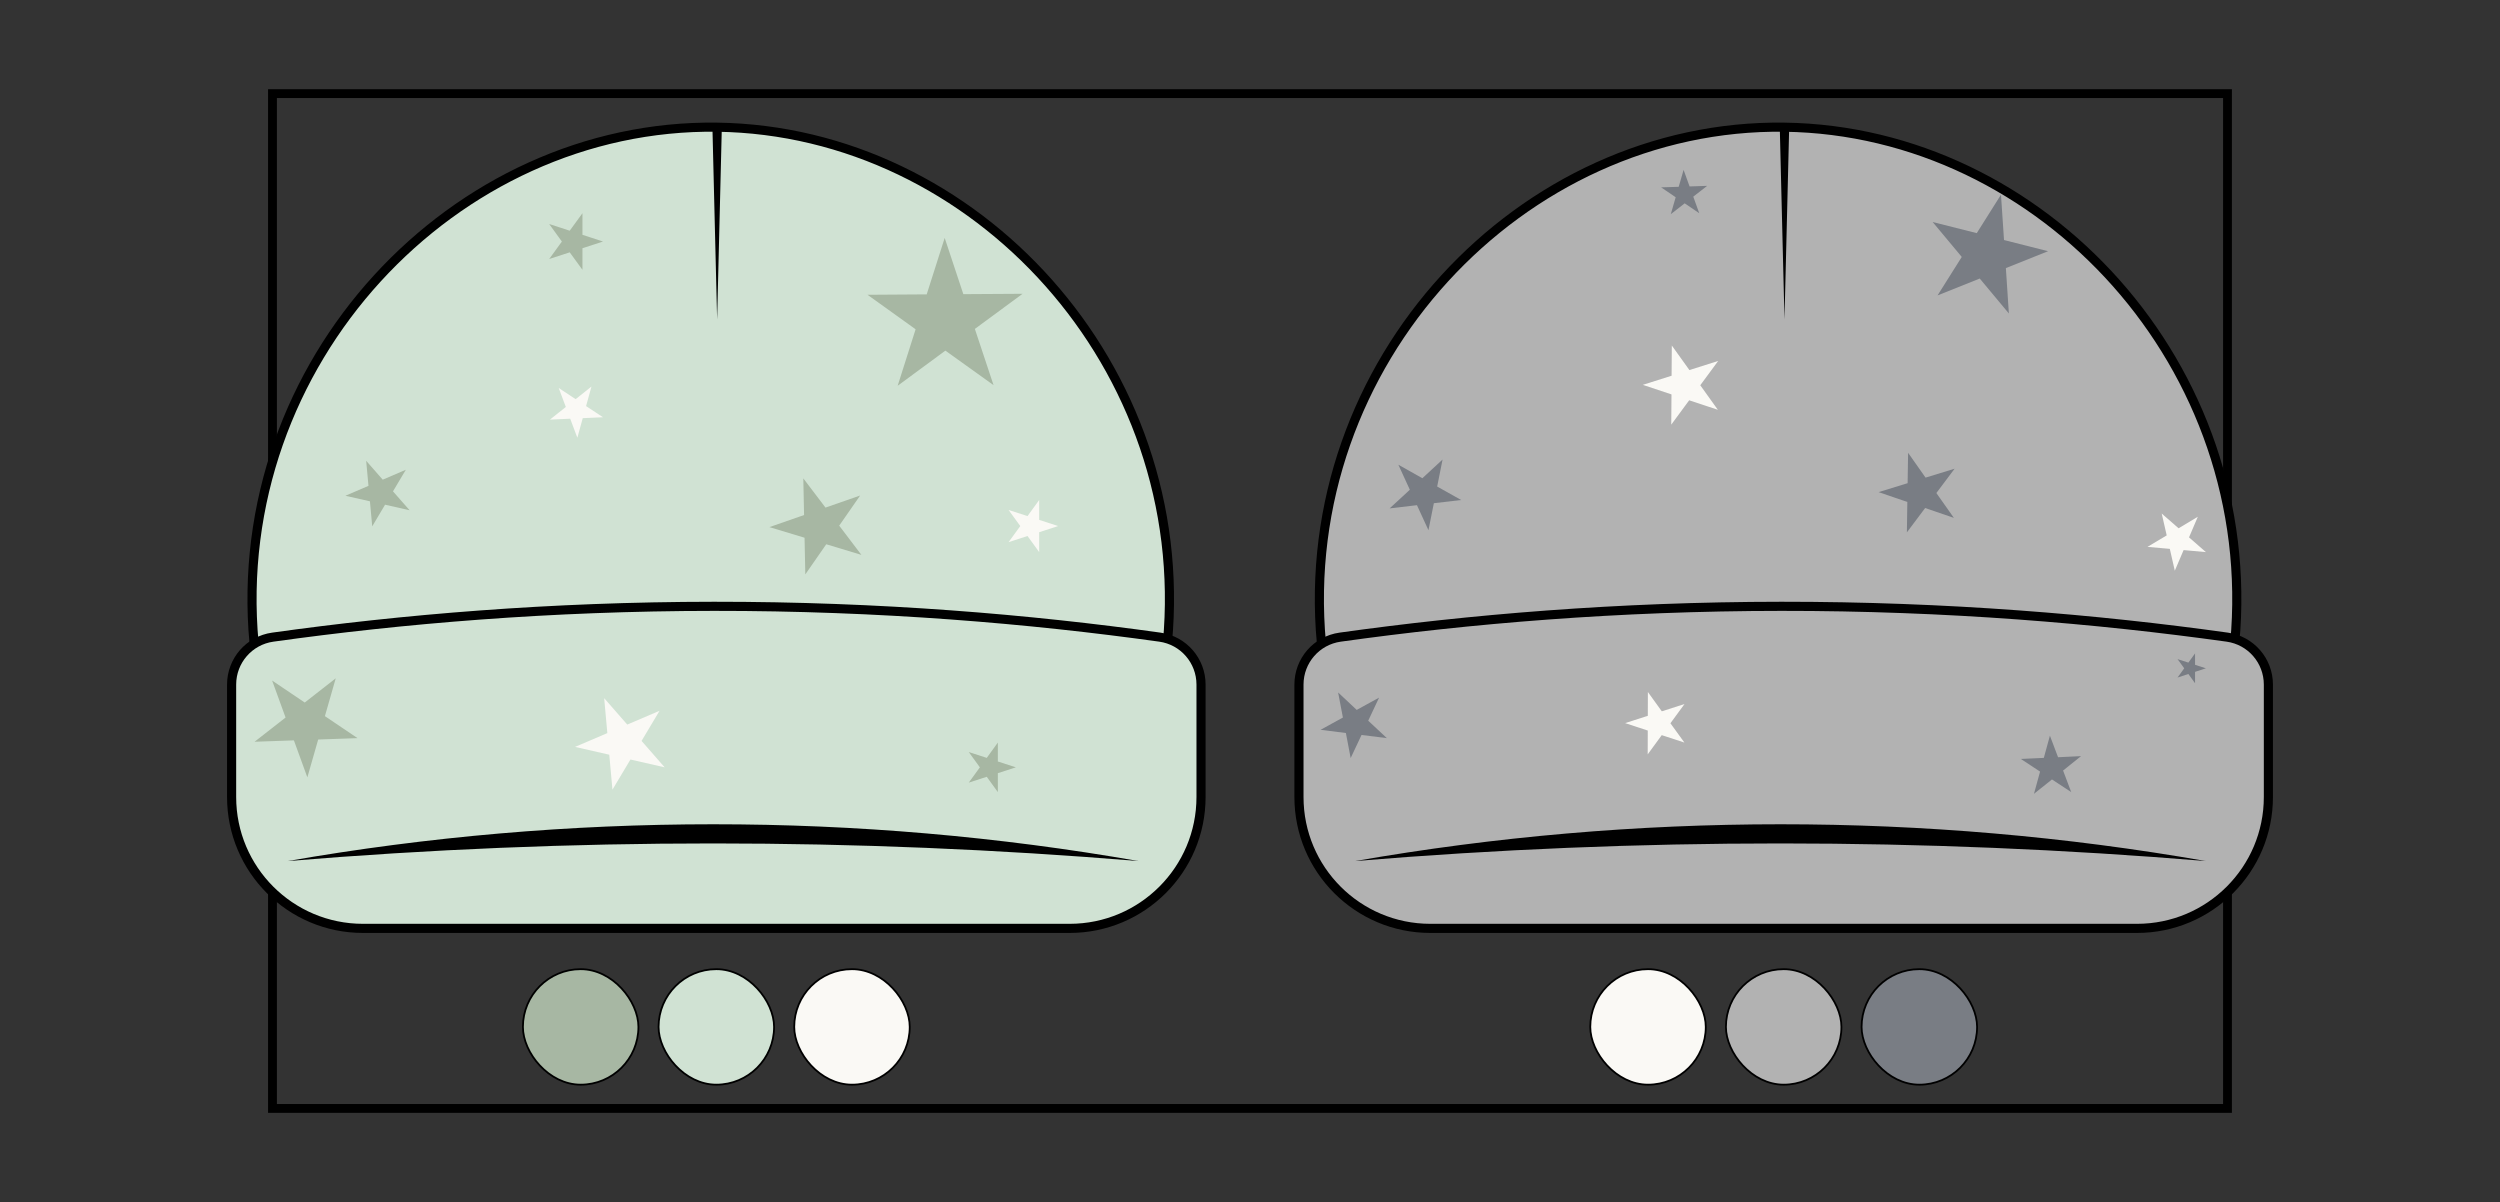
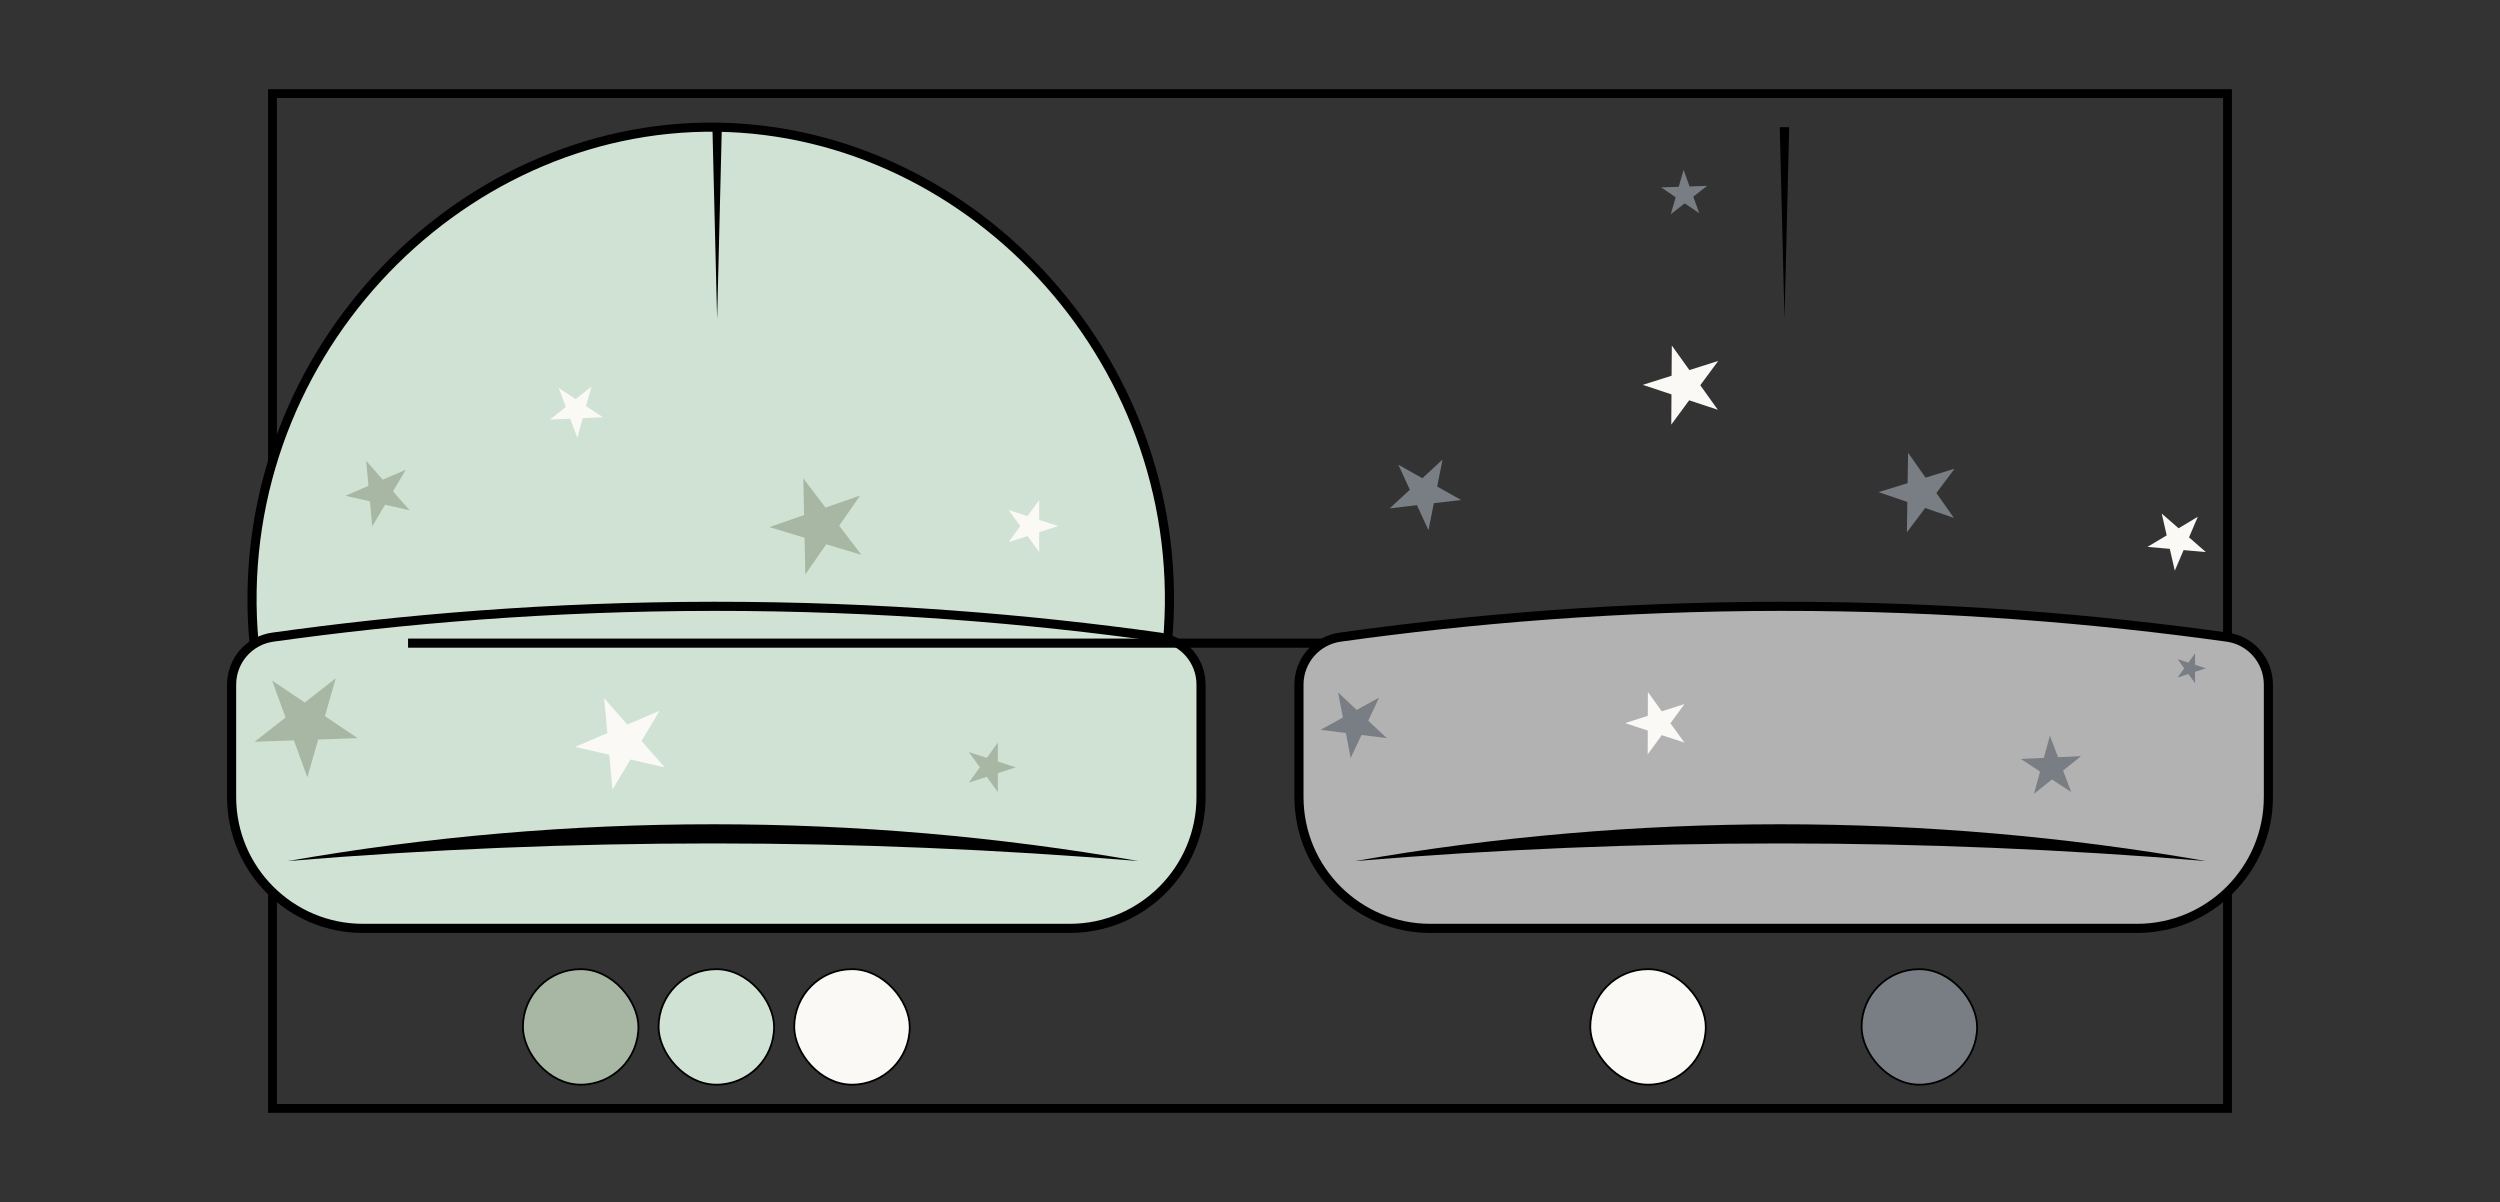
<svg xmlns="http://www.w3.org/2000/svg" id="cabecera" viewBox="0 0 685.2 329.45">
  <rect x="0" y="0" width="685.2" height="329.45" fill="#333333" stroke="none" />
  <rect x="74.68" y="25.66" width="535.83" height="278.14" fill="none" stroke="#000" stroke-miterlimit="10" stroke-width="2.42" />
  <polygon points="321.3 183.17 315.44 185.07 315.44 191.23 311.83 186.25 305.97 188.15 309.59 183.17 305.97 178.19 311.83 180.09 315.44 175.12 315.44 181.27 321.3 183.17" fill="#a7b7a3" />
  <g>
    <rect x="143.32" y="265.63" width="31.66" height="31.66" rx="15.83" ry="15.83" fill="#a7b7a3" stroke="#000" stroke-miterlimit="10" stroke-width=".5" />
    <rect x="180.5" y="265.63" width="31.66" height="31.66" rx="15.83" ry="15.83" fill="#d0e2d3" stroke="#000" stroke-miterlimit="10" stroke-width=".5" />
    <rect x="217.68" y="265.63" width="31.66" height="31.66" rx="15.83" ry="15.83" fill="#faf9f5" stroke="#000" stroke-miterlimit="10" stroke-width=".5" />
  </g>
  <g>
    <path d="M69.63,176.27c-7.11-77.05,54.91-142.4,126.92-141.41,70.77.97,130.45,65.72,123.41,141.41H69.63Z" fill="#d0e2d3" stroke="#000" stroke-miterlimit="10" stroke-width="2.5" />
    <polygon points="197.84 34.86 196.55 87.56 195.26 34.86 197.84 34.86 197.84 34.86" />
    <path d="M293.17,254.45H99.49c-19.89,0-36.01-16.12-36.01-36.01v-30.81c0-6.54,4.8-12.09,11.28-13,35.33-4.94,75.95-8.42,120.91-8.45,45.5-.03,86.57,3.47,122.23,8.45,6.48.91,11.28,6.46,11.28,13v30.81c0,19.89-16.12,36.01-36.01,36.01Z" fill="#d0e2d3" stroke="#000" stroke-miterlimit="10" stroke-width="2.5" />
    <path d="M78.85,236c76.87-13.43,156.34-13.46,233.2,0-77.66-6.43-155.54-6.45-233.2,0h0Z" />
-     <polygon points="165.27 66.2 159.64 68.03 159.64 73.95 156.15 69.16 150.52 70.99 154 66.2 150.52 61.4 156.15 63.23 159.64 58.44 159.64 64.36 165.27 66.2" fill="#a7b7a3" />
-     <polygon points="272.31 105.56 259.11 96.1 246.03 105.73 250.95 90.25 237.76 80.79 253.99 80.68 258.92 65.21 264.03 80.62 280.27 80.52 267.19 90.15 272.31 105.56" fill="#a7b7a3" />
    <polygon points="112.26 139.85 105.54 138.33 102.02 144.26 101.39 137.4 94.66 135.88 100.99 133.16 100.36 126.29 104.9 131.47 111.23 128.75 107.71 134.67 112.26 139.85" fill="#a7b7a3" />
    <polygon points="236.09 152.08 226.46 149.17 220.72 157.43 220.51 147.38 210.88 144.47 220.38 141.16 220.17 131.11 226.25 139.12 235.75 135.81 230.01 144.07 236.09 152.08" fill="#a7b7a3" />
    <polygon points="97.99 202.31 87.21 202.69 84.24 213.06 80.55 202.92 69.77 203.3 78.27 196.66 74.58 186.52 83.52 192.55 92.02 185.91 89.05 196.28 97.99 202.31" fill="#a7b7a3" />
    <polygon points="278.43 210.31 273.49 211.91 273.49 217.1 270.45 212.9 265.52 214.5 268.56 210.31 265.52 206.12 270.45 207.72 273.49 203.52 273.49 208.71 278.43 210.31" fill="#a7b7a3" />
    <polygon points="165.27 114.36 159.72 114.61 158.24 119.97 156.28 114.76 150.73 115.01 155.08 111.54 153.13 106.34 157.77 109.4 162.11 105.94 160.63 111.3 165.27 114.36" fill="#faf9f5" />
    <polygon points="182.17 210.31 172.79 208.17 167.86 216.43 166.99 206.85 157.61 204.71 166.46 200.93 165.59 191.35 171.92 198.59 180.77 194.81 175.84 203.07 182.17 210.31" fill="#faf9f5" />
    <polygon points="290.01 144.18 284.82 145.87 284.82 151.32 281.62 146.91 276.43 148.59 279.64 144.18 276.43 139.77 281.62 141.45 284.82 137.04 284.82 142.49 290.01 144.18" fill="#faf9f5" />
  </g>
  <g>
    <rect x="435.86" y="265.63" width="31.66" height="31.66" rx="15.83" ry="15.83" fill="#faf9f5" stroke="#000" stroke-miterlimit="10" stroke-width=".5" />
-     <rect x="473.04" y="265.63" width="31.66" height="31.66" rx="15.83" ry="15.83" fill="#b2b2b2" stroke="#000" stroke-miterlimit="10" stroke-width=".5" />
    <rect x="510.22" y="265.63" width="31.66" height="31.66" rx="15.83" ry="15.83" fill="#797d84" stroke="#000" stroke-miterlimit="10" stroke-width=".5" />
  </g>
  <g>
-     <path d="M362.17,176.27c-7.11-77.05,54.91-142.4,126.92-141.41,70.77.97,130.45,65.72,123.41,141.41h-250.33Z" fill="#b2b2b2" stroke="#000" stroke-miterlimit="10" stroke-width="2.5" />
+     <path d="M362.17,176.27h-250.33Z" fill="#b2b2b2" stroke="#000" stroke-miterlimit="10" stroke-width="2.5" />
    <polygon points="490.38 34.86 489.09 87.56 487.8 34.86 490.38 34.86 490.38 34.86" />
    <path d="M585.71,254.45h-193.68c-19.89,0-36.01-16.12-36.01-36.01v-30.81c0-6.54,4.8-12.09,11.28-13,35.33-4.94,75.95-8.42,120.91-8.45,45.5-.03,86.57,3.47,122.23,8.45,6.48.91,11.28,6.46,11.28,13v30.81c0,19.89-16.12,36.01-36.01,36.01Z" fill="#b2b2b2" stroke="#000" stroke-miterlimit="10" stroke-width="2.5" />
    <path d="M371.39,236c76.87-13.43,156.34-13.46,233.2,0-77.66-6.43-155.54-6.45-233.2,0h0Z" />
    <polygon points="465.73 58.44 461.74 55.73 457.93 58.7 459.27 54.06 455.28 51.35 460.1 51.2 461.44 46.56 463.08 51.1 467.9 50.94 464.09 53.9 465.73 58.44" fill="#797d84" />
    <polygon points="400.48 137.04 392.99 137.92 391.51 145.32 388.36 138.46 380.87 139.34 386.41 134.23 383.26 127.37 389.84 131.07 395.38 125.95 393.9 133.35 400.48 137.04" fill="#797d84" />
    <polygon points="380.11 202.31 373.17 201.44 370.19 207.77 368.88 200.9 361.94 200.03 368.06 196.66 366.75 189.79 371.85 194.57 377.98 191.2 375 197.53 380.11 202.31" fill="#797d84" />
    <polygon points="535.52 141.94 527.64 139.24 522.64 145.91 522.76 137.58 514.88 134.88 522.84 132.43 522.97 124.1 527.76 130.91 535.72 128.46 530.72 135.13 535.52 141.94" fill="#797d84" />
-     <polygon points="550.59 85.92 542.61 76.34 531.04 80.97 537.68 70.42 529.7 60.85 541.79 63.9 548.43 53.36 549.26 65.79 561.34 68.85 549.77 73.48 550.59 85.92" fill="#797d84" />
    <polygon points="604.59 183.17 601.62 184.14 601.62 187.26 599.79 184.73 596.82 185.7 598.65 183.17 596.82 180.65 599.79 181.61 601.62 179.08 601.62 182.21 604.59 183.17" fill="#797d84" />
    <polygon points="567.68 217.1 562.4 213.63 557.47 217.57 559.14 211.48 553.87 208.01 560.17 207.72 561.84 201.63 564.07 207.54 570.38 207.24 565.45 211.19 567.68 217.1" fill="#797d84" />
    <polygon points="470.83 112.32 462.97 109.71 458.06 116.38 458.12 108.1 450.26 105.48 458.15 102.98 458.21 94.7 463.03 101.43 470.92 98.93 466.01 105.59 470.83 112.32" fill="#faf9f5" />
    <polygon points="461.66 203.52 455.45 201.49 451.6 206.76 451.62 200.23 445.42 198.19 451.63 196.19 451.65 189.66 455.47 194.96 461.69 192.96 457.83 198.23 461.66 203.52" fill="#faf9f5" />
    <polygon points="604.59 151.32 598.48 150.77 596.07 156.42 594.7 150.43 588.58 149.89 593.85 146.74 592.48 140.75 597.11 144.79 602.38 141.63 599.97 147.28 604.59 151.32" fill="#faf9f5" />
  </g>
</svg>